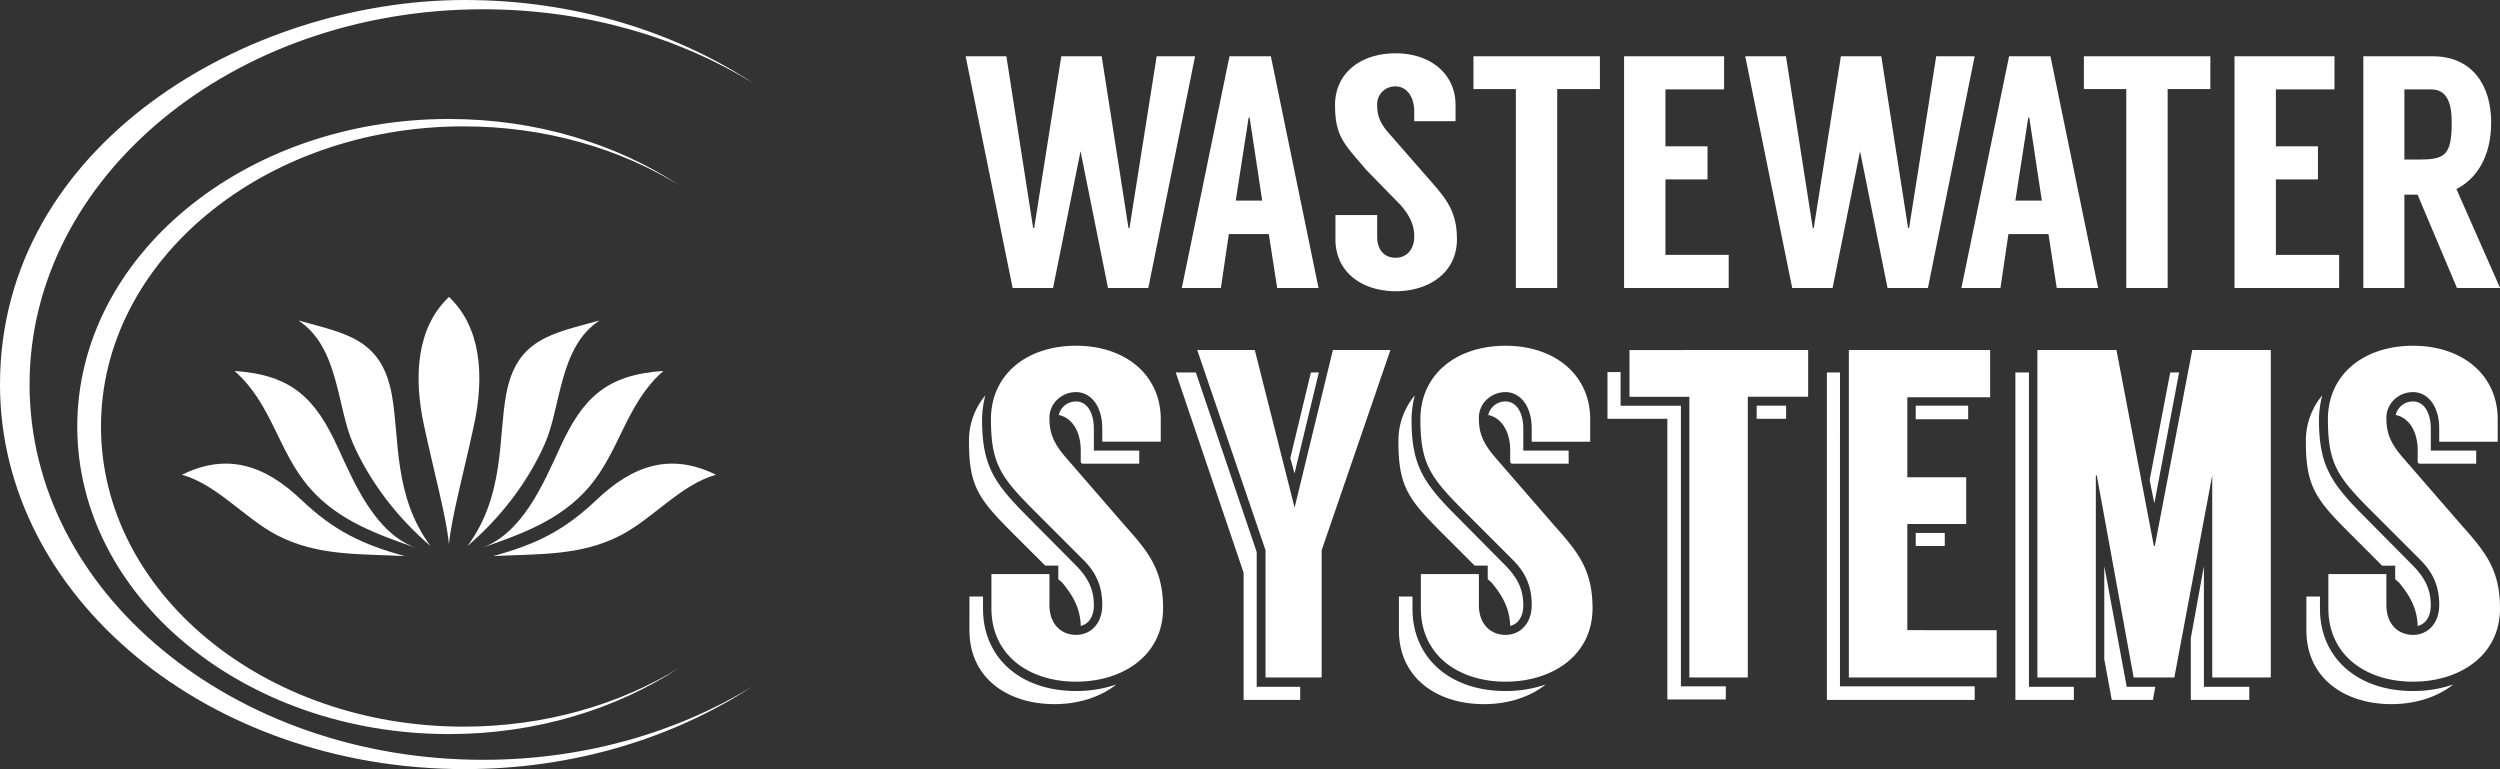
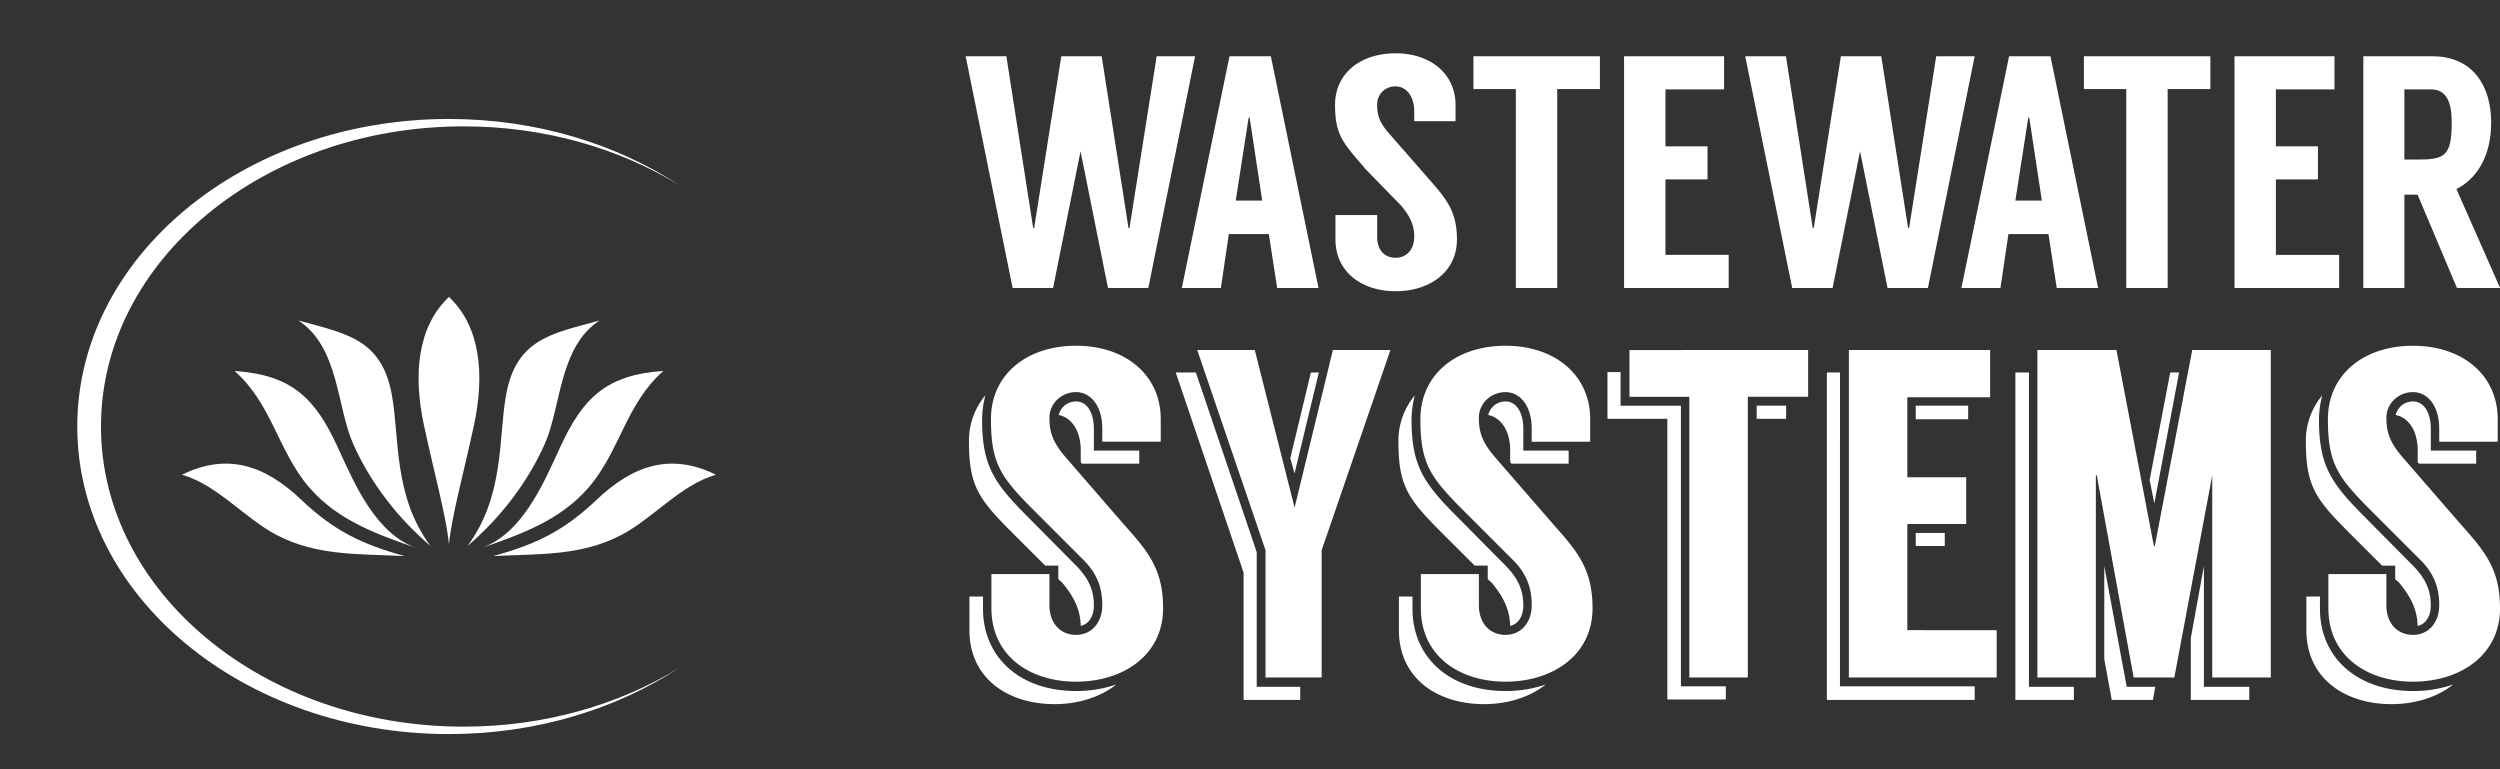
<svg xmlns="http://www.w3.org/2000/svg" viewBox="0 0 1444.24 444.31">
  <rect x="0" y="0" width="1444.24" height="444.31" fill="#333333" stroke="none" />
  <defs>
    <style>.cls-1{fill:#fff;}</style>
  </defs>
  <title>wastewater</title>
  <g id="Layer_2" data-name="Layer 2">
    <g id="Layer_1-2" data-name="Layer 1">
      <path class="cls-1" d="M273.77,245.8c6.27-29.07,4-56.88-14.41-74.26-18.37,17.38-20.68,45.19-14.41,74.26,6,27.89,12.93,52.87,14.41,68.64C260.84,298.67,267.76,273.69,273.77,245.8Z" />
      <path class="cls-1" d="M105.1,274.26c20.32,5.7,36.4,25.29,54.92,34.92,23.33,12.13,47.57,10.71,73.79,12.07-24.78-6.8-40.89-14.61-59.72-32.49C153.23,268.95,131.51,261.25,105.1,274.26Z" />
      <path class="cls-1" d="M226.39,228.21c-5.89-32.67-26.83-35.54-54-43.06,23.45,15.31,22.12,49.79,31.64,71.29,10.25,23.12,26.41,43.42,44.68,59C227.15,286.35,230.91,253.3,226.39,228.21Z" />
      <path class="cls-1" d="M195.17,258.5c-12.87-28.11-26.38-42-59.68-44.19,21.59,18.83,25.14,46.53,43.29,67.43,16.74,19.28,39.66,27.08,62.14,35C217.19,308.54,205,280,195.17,258.5Z" />
-       <path class="cls-1" d="M279.08,438.94c-144.65,0-262-97.08-262-216.79S134.43,5.36,279.08,5.36c58.44,0,112.4,15.85,156,42.63C389.28,18,331.39,0,268.44,0,143.37,0,0,83.33,0,222.15,0,344.83,120.21,444.31,268.44,444.31c63,0,120.84-18,166.63-48C391.48,423.1,337.52,438.94,279.08,438.94Z" />
      <path class="cls-1" d="M259.33,68.73c-118.55,0-214.69,79.56-214.69,177.67s96.14,177.67,214.69,177.67c50.35,0,96.65-14.36,133.26-38.38-34.85,21.42-78,34.09-124.75,34.09-115.69,0-209.5-77.64-209.5-173.38S152.16,73,267.85,73c46.74,0,89.89,12.67,124.75,34.09C356,83.08,309.68,68.73,259.33,68.73Z" />
      <path class="cls-1" d="M344.62,288.76c-18.83,17.87-34.93,25.69-59.72,32.49,26.23-1.36,50.46.07,73.79-12.07,18.52-9.63,34.6-29.22,54.92-34.92C387.21,261.25,365.49,268.95,344.62,288.76Z" />
      <path class="cls-1" d="M314.71,256.44c9.53-21.49,8.19-56,31.64-71.29-27.2,7.52-48.14,10.39-54,43.06-4.52,25.09-.76,58.14-22.29,87.2C288.3,299.86,304.46,279.56,314.71,256.44Z" />
      <path class="cls-1" d="M339.93,281.74c18.15-20.89,21.7-48.6,43.29-67.43-33.3,2.14-46.81,16.07-59.68,44.19-9.84,21.49-22,50-45.75,58.21C300.28,308.82,323.19,301,339.93,281.74Z" />
      <path class="cls-1" d="M690.38,32.51l-27,133.87H640.09l-15.87-79-15.87,79H585L557.85,32.51h23.52l15.49,99.25h.57l15.68-99.25h23.33l15.49,99.25h.57L668.2,32.51Z" />
      <path class="cls-1" d="M733,135.21H709.89l-4.59,31.17H682.73L710.27,32.51h23.9l27.54,133.87H737.81Zm-3.82-19.31-7.27-48h-.57l-7.46,48Z" />
      <path class="cls-1" d="M817,70V64.45c0-9.37-5-14.53-10.71-14.53a10.3,10.3,0,0,0-10.71,10.52c0,5.74,1.15,10.14,6.69,16.45l23.91,27.35c9.56,10.9,15.49,18.17,15.49,34,0,19.31-16.26,30-35.38,30-19.32,0-34.81-10.9-34.81-30v-14h24.1v12.43c0,8.22,4.59,12.24,10.71,12.24,5.93,0,10.71-4.4,10.71-12.24,0-7.08-2.87-12.43-7.84-18.17L789.25,98.11c-12.62-14.92-18-19.12-18-37.48,0-18.17,14.53-29.83,35-29.83,20.27,0,34.61,12,34.61,29.83V70Z" />
      <path class="cls-1" d="M924.27,51.45H899.6V166.38h-23.9V51.45H851.21V32.51h73.05Z" />
      <path class="cls-1" d="M962.13,51.64V84.53h24.29v19.12H962.13v43.6h36.53v19.12H938.22V32.51H996V51.64Z" />
      <path class="cls-1" d="M1140.75,32.51l-27,133.87h-23.33l-15.87-79-15.87,79h-23.33L1008.22,32.51h23.52l15.49,99.25h.57l15.68-99.25h23.33l15.49,99.25h.57l15.68-99.25Z" />
      <path class="cls-1" d="M1183.39,135.21h-23.14l-4.59,31.17H1133.1l27.54-133.87h23.9l27.54,133.87h-23.91Zm-3.82-19.31-7.27-48h-.57l-7.46,48Z" />
      <path class="cls-1" d="M1276.91,51.45h-24.67V166.38h-23.9V51.45h-24.48V32.51h73.05Z" />
      <path class="cls-1" d="M1314.77,51.64V84.53h24.29v19.12h-24.29v43.6h36.53v19.12h-60.43V32.51h57.75V51.64Z" />
      <path class="cls-1" d="M1419.38,166.38l-22.76-53.93H1389v53.93h-23.71V32.51h40c22.95,0,33.85,16.83,33.85,38.25,0,19.89-8.61,32.7-20.08,38.44l25.24,57.18ZM1389,92.18h7.65c15.49,0,19.7-1.91,19.7-21.42,0-10.71-2.49-19.12-11.86-19.12H1389Z" />
      <path class="cls-1" d="M584.9,307.86c-19.46-19.46-25.13-27-25.13-52.7a40.84,40.84,0,0,1,9.46-26.75,57,57,0,0,0-1.89,14.05c0,27,7.3,37,26.75,56.48L621.92,327c7.57,7.84,10,14.59,10,22.7,0,6.49-3,10.81-7.57,11.89-.27-9.73-4.05-17-10.81-25.13l-2.16-1.89v-7.84h-7.57Zm36.75,91.34a71,71,0,0,0,23.24-3.78c-9.19,7.3-21.89,11.35-35.67,11.35-27.29,0-49.18-15.13-49.18-42.7V344.61h7.84v7C567.87,380,589.49,399.2,621.65,399.2Zm50.26-47.83c0,27.29-23.24,42.43-50.26,42.43s-48.91-15.13-48.91-42.43V331.64h33.51v17.84c0,11.35,7,17.29,15.4,17.29s15.13-6.49,15.13-17.29c0-10.27-3.24-18.38-10.81-25.94L597.6,295.16c-19.46-19.46-25.13-27.29-25.13-53s20.54-42.43,49.18-42.43,48.91,17,48.91,42.43v13H636.78V247.6c0-13.51-7-21.08-15.13-21.08-8.38,0-15.4,6.49-15.4,14.86,0,8.65,2.16,14.59,10,23.51L650,303.81C663.54,318.94,671.91,329.21,671.91,351.37Zm-47.56-84.31V260.3c0-11.89-5.67-19.19-12.7-20.54a10.16,10.16,0,0,1,10-7.84c6.22,0,10.27,6.22,10.27,15.94V260.3h26.21v7.57h-33Z" />
      <path class="cls-1" d="M726,396.77h25.13v7.57h-32.7v-73.5L679.21,215.17h11.62L726,318.94ZM803.24,202.2,763.52,317.86v73.5H731.09v-73.5L691.64,202.2h33.24l23,91.07L770,202.2Zm-55.4,71.34-2.43-8.92,11.89-49.45h4.59Z" />
      <path class="cls-1" d="M833,307.86c-19.46-19.46-25.13-27-25.13-52.7a40.84,40.84,0,0,1,9.46-26.75,57,57,0,0,0-1.89,14.05c0,27,7.3,37,26.75,56.48L870,327c7.57,7.84,10,14.59,10,22.7,0,6.49-3,10.81-7.57,11.89-.27-9.73-4.05-17-10.81-25.13l-2.16-1.89v-7.84h-7.57Zm36.75,91.34A71,71,0,0,0,893,395.42c-9.19,7.3-21.89,11.35-35.67,11.35-27.29,0-49.18-15.13-49.18-42.7V344.61h7.84v7C815.95,380,837.57,399.2,869.72,399.2ZM920,351.37c0,27.29-23.24,42.43-50.26,42.43s-48.91-15.13-48.91-42.43V331.64h33.51v17.84c0,11.35,7,17.29,15.4,17.29s15.13-6.49,15.13-17.29c0-10.27-3.24-18.38-10.81-25.94l-28.37-28.37c-19.46-19.46-25.13-27.29-25.13-53s20.54-42.43,49.18-42.43,48.91,17,48.91,42.43v13H884.86V247.6c0-13.51-7-21.08-15.13-21.08-8.38,0-15.4,6.49-15.4,14.86,0,8.65,2.16,14.59,10,23.51l33.78,38.91C911.61,318.94,920,329.21,920,351.37Zm-47.56-84.31V260.3c0-11.89-5.67-19.19-12.7-20.54a10.16,10.16,0,0,1,10-7.84c6.22,0,10.27,6.22,10.27,15.94V260.3H906.2v7.57h-33Z" />
      <path class="cls-1" d="M971.06,396.5H997v7.57H963.22V241.93H928.63v-27h7.57v19.46h34.86Zm73.5-194.3v27h-34.86V391.36H975.93V229.22H941.34v-27Zm-29.73,32.16h17v7.57h-17Z" />
      <path class="cls-1" d="M1062.94,396.5h77.83v7.84h-85.39V215.17h7.57Zm90.53-32.43v27.29h-85.39V202.2h81.61v27.29h-47.83v46.21h34v27h-34v61.34ZM1106.72,242.2v-7.84H1137v7.84Zm0,73.23v-7.57h16.76v7.57Z" />
      <path class="cls-1" d="M1172.12,396.77h25.94v7.57h-33.78V215.17h7.84ZM1311.83,202.2V391.36H1278V274.62l-21.89,116.74h-23.51L1211.3,274.62h-.54V391.36H1177V202.2h45.67l21.62,113.23h.54l21.62-113.23Zm-83.23,194.57h16.48l-1.35,7.57h-23.78l-4.32-23.51V327Zm15.94-105.93-2.7-13.51,11.89-62.15h5.13Zm28.65,105.93h26.21v7.57h-33.78V368.66l7.57-41.62Z" />
      <path class="cls-1" d="M1357.22,307.86c-19.46-19.46-25.13-27-25.13-52.7a40.84,40.84,0,0,1,9.46-26.75,57,57,0,0,0-1.89,14.05c0,27,7.3,37,26.75,56.48l27.83,28.1c7.57,7.84,10,14.59,10,22.7,0,6.49-3,10.81-7.57,11.89-.27-9.73-4.05-17-10.81-25.13l-2.16-1.89v-7.84h-7.57ZM1394,399.2a71,71,0,0,0,23.24-3.78c-9.19,7.3-21.89,11.35-35.67,11.35-27.29,0-49.18-15.13-49.18-42.7V344.61h7.84v7C1340.2,380,1361.82,399.2,1394,399.2Zm50.26-47.83c0,27.29-23.24,42.43-50.26,42.43s-48.91-15.13-48.91-42.43V331.64h33.51v17.84c0,11.35,7,17.29,15.4,17.29s15.13-6.49,15.13-17.29c0-10.27-3.24-18.38-10.81-25.94l-28.37-28.37c-19.46-19.46-25.13-27.29-25.13-53s20.54-42.43,49.18-42.43,48.91,17,48.91,42.43v13h-33.78V247.6c0-13.51-7-21.08-15.13-21.08-8.38,0-15.4,6.49-15.4,14.86,0,8.65,2.16,14.59,10,23.51l33.78,38.91C1435.86,318.94,1444.24,329.21,1444.24,351.37Zm-47.56-84.31V260.3c0-11.89-5.67-19.19-12.7-20.54a10.16,10.16,0,0,1,10-7.84c6.22,0,10.27,6.22,10.27,15.94V260.3h26.21v7.57h-33Z" />
    </g>
  </g>
</svg>